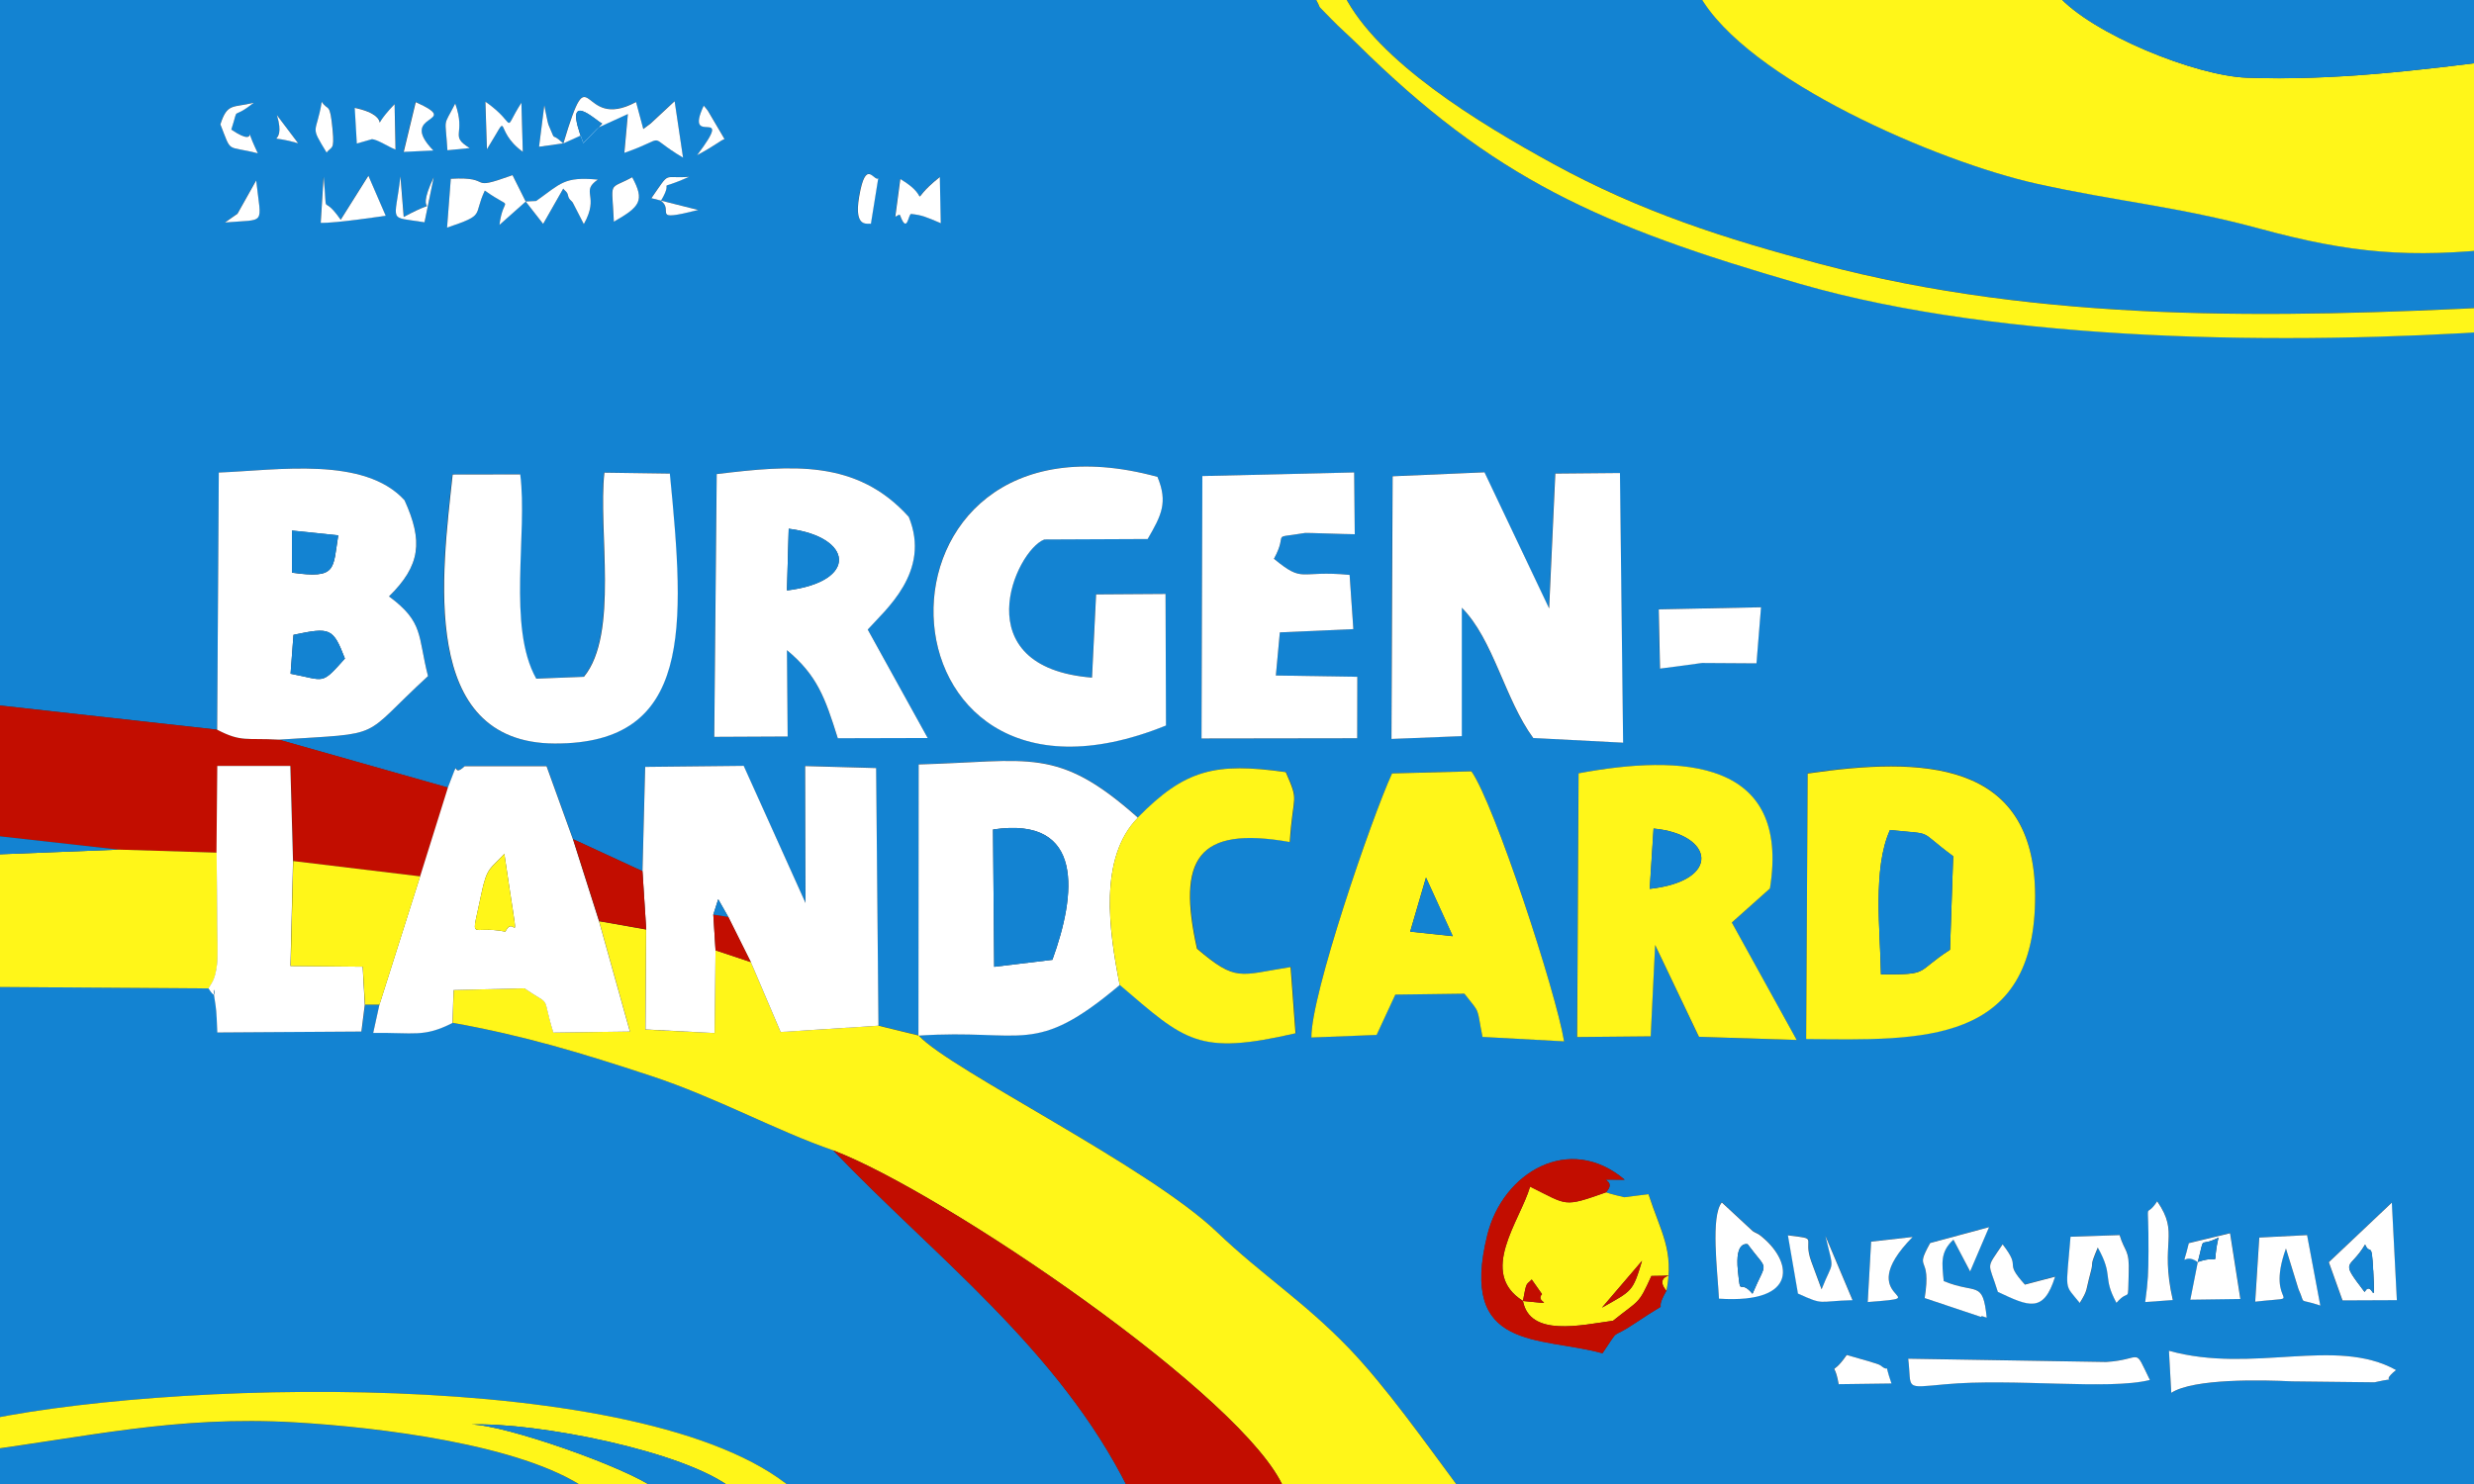
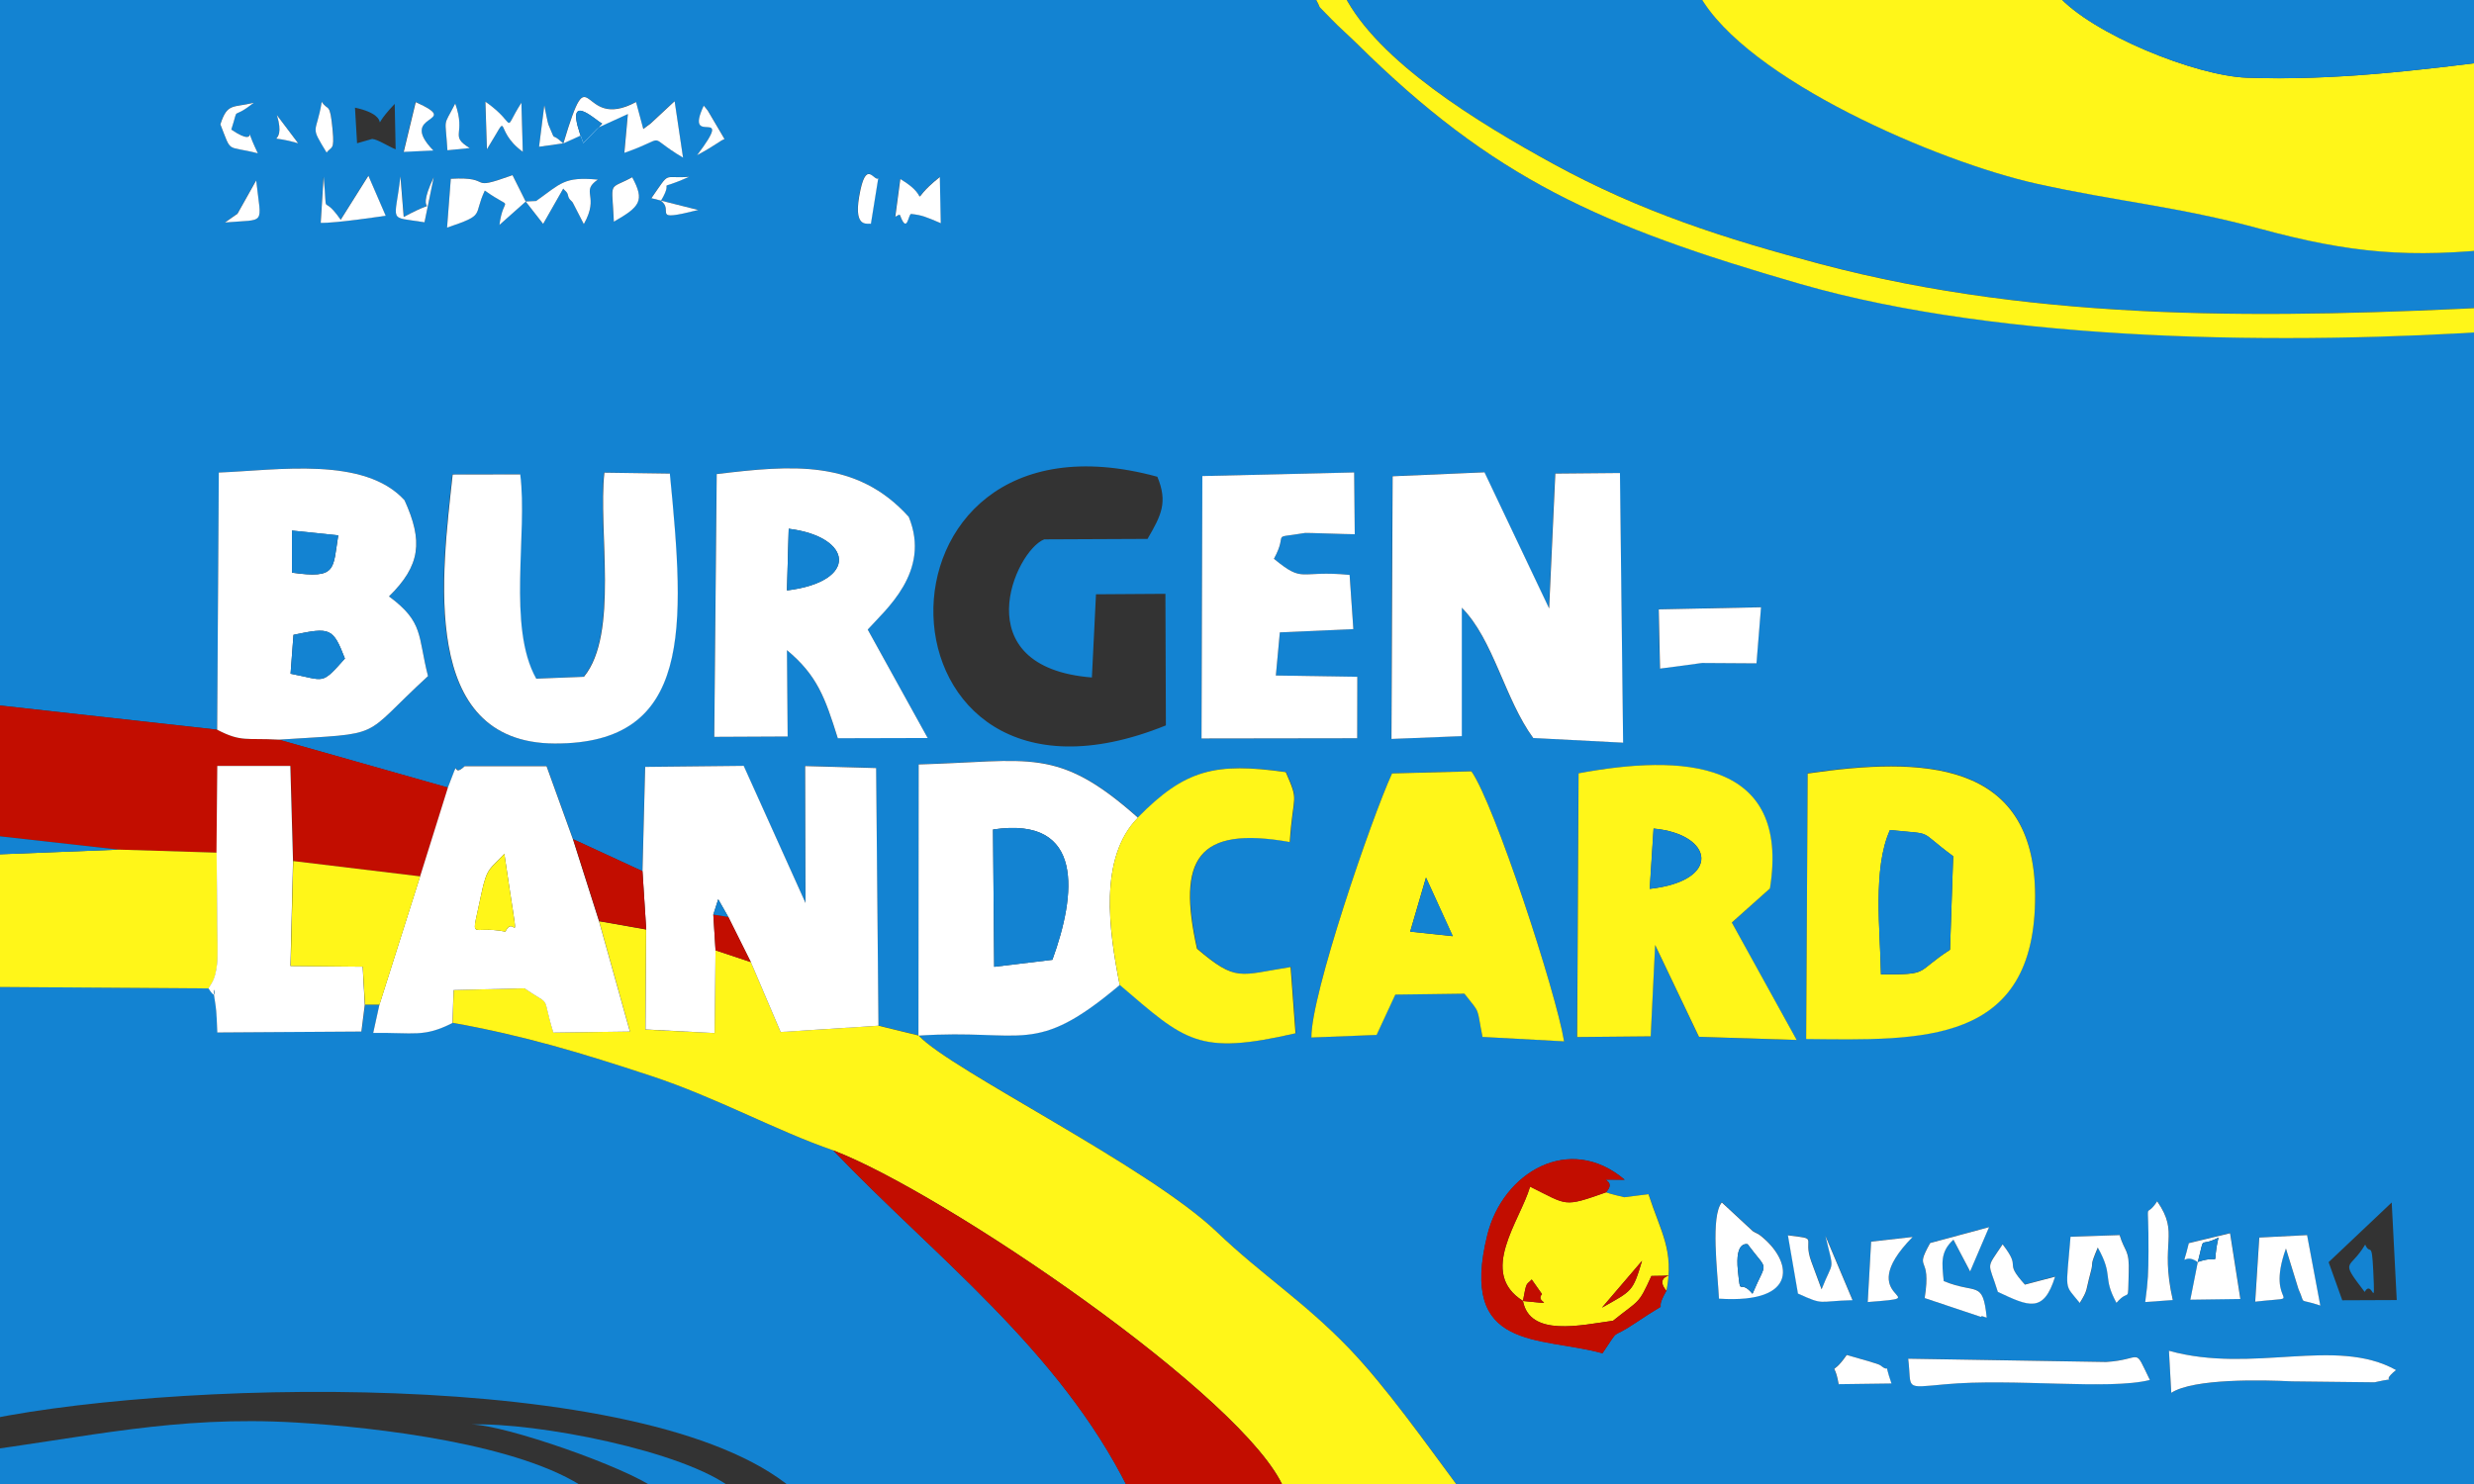
<svg xmlns="http://www.w3.org/2000/svg" xml:space="preserve" version="1.1" style="shape-rendering:geometricPrecision; text-rendering:geometricPrecision; image-rendering:optimizeQuality; fill-rule:evenodd; clip-rule:evenodd" viewBox="0 0 21.167 12.7">
  <rect x="0" y="0" width="21.167" height="12.7" fill="#333333" stroke="none" />
  <defs>
    <style type="text/css">
   
    .fil0 {fill:#1383D2}
    .fil3 {fill:#C20D00}
    .fil1 {fill:#FFF619}
    .fil2 {fill:white}
   
  </style>
  </defs>
  <g id="Ebene_x0020_1">
    <g id="_1978332486976">
      <path class="fil0" d="M18.577 11.92l-0.02 -0.36c0.717,0.2 1.426,-0.123 1.943,0.165 -0.163,0.132 0.073,0.046 -0.185,0.105l-0.705 -0.008c-0.252,-0.013 -0.844,-0.025 -1.033,0.098zm-2.251 -0.293l1.693 0.028c0.324,-0.02 0.231,-0.14 0.375,0.154 -0.352,0.089 -1.169,-0.017 -1.752,0.037 -0.361,0.033 -0.283,0.044 -0.316,-0.219zm-0.527 -0.032l0.203 0.058c0.016,0.007 0.07,0.019 0.085,0.031 0.097,0.08 0.02,-0.065 0.094,0.155l-0.452 0.006c-0.04,-0.235 -0.081,-0.033 0.069,-0.25zm2.658 -1.316c0.196,0.284 0.019,0.341 0.134,0.846l-0.236 0.017c0.024,-0.185 0.026,-0.252 0.028,-0.434 0.003,-0.506 -0.039,-0.253 0.075,-0.429zm1.467 0.522l0.539 -0.51 0.043 0.835 -0.466 0.002 -0.117 -0.327zm-2.79 -0.153c0.173,0.224 -0.002,0.131 0.19,0.344l0.259 -0.068c-0.097,0.316 -0.226,0.254 -0.49,0.13 -0.082,-0.266 -0.108,-0.185 0.041,-0.407zm1.67 0.151c-0.131,-0.095 -0.138,0.095 -0.076,-0.162l0.353 -0.085 0.088 0.563 -0.428 0.006 0.064 -0.323zm0.49 0.34l0.035 -0.549 0.409 -0.021 0.113 0.603c-0.201,-0.068 -0.12,0.005 -0.187,-0.141l-0.107 -0.347c-0.187,0.521 0.209,0.402 -0.264,0.455zm-1.499 0.011c-0.137,-0.171 -0.118,-0.083 -0.079,-0.567l0.42 -0.014c0.045,0.15 0.085,0.119 0.078,0.323 -0.01,0.284 0.01,0.122 -0.105,0.257 -0.125,-0.228 -0.021,-0.223 -0.159,-0.472 -0.077,0.184 -0.031,0.099 -0.061,0.212 -0.045,0.165 -0.019,0.143 -0.093,0.262zm-1.815 -0.008l0.029 -0.517 0.355 -0.04c-0.547,0.557 0.249,0.508 -0.384,0.557zm0.65 -0.179c0.282,0.116 0.334,-0.013 0.367,0.312 -0.017,-0.001 -0.043,-0.021 -0.05,-0.006l-0.481 -0.161c0.062,-0.391 -0.096,-0.216 0.047,-0.471l0.504 -0.136 -0.162 0.379 -0.143 -0.272c-0.114,0.106 -0.098,0.2 -0.083,0.355zm-1.332 -0.393c0.276,0.034 0.121,0.008 0.2,0.224l0.088 0.238c0.102,-0.261 0.11,-0.133 0.033,-0.457l0.232 0.55c-0.304,0.008 -0.238,0.047 -0.466,-0.056l-0.086 -0.499zm-0.566 -0.282l0.263 0.244c0.018,0.013 0.043,0.021 0.06,0.034 0.279,0.214 0.348,0.591 -0.348,0.545 -0.013,-0.233 -0.073,-0.709 0.025,-0.824zm-0.474 0.758c-0.137,0.236 0.093,0.034 -0.266,0.276 -0.232,0.156 -0.117,0.017 -0.281,0.259 -0.537,-0.149 -1.233,-0.014 -0.985,-1.014 0.132,-0.533 0.702,-0.873 1.175,-0.471 -0.318,0.001 -0.042,-0.021 -0.16,0.108 0.023,0.01 0.154,0.042 0.157,0.042l0.207 -0.026c0.107,0.327 0.221,0.481 0.154,0.827zm-2.48 -2.19l-0.558 0.022c-0.005,-0.362 0.513,-1.873 0.69,-2.26l0.679 -0.018c0.194,0.273 0.723,1.885 0.793,2.311l-0.698 -0.038c-0.053,-0.264 -0.012,-0.189 -0.155,-0.37l-0.592 0.008 -0.16 0.345zm3.675 0.034l0.013 -2.273c0.972,-0.142 1.942,-0.123 1.946,1.043 0.005,1.287 -0.978,1.24 -1.959,1.229zm-0.637 -0.995l0.555 1.005 -0.836 -0.027 -0.375 -0.786 -0.038 0.782 -0.629 0.006 0.012 -2.257c0.879,-0.164 1.816,-0.124 1.637,0.987l-0.326 0.291zm-5.236 0.533c-0.736,0.62 -0.821,0.372 -1.721,0.433l0.002 -2.321c0.951,-0.026 1.185,-0.159 1.876,0.456 0.405,-0.413 0.663,-0.474 1.267,-0.389 0.117,0.268 0.061,0.171 0.034,0.598 -0.793,-0.14 -0.964,0.145 -0.794,0.913 0.339,0.289 0.36,0.227 0.801,0.157l0.042 0.567c-0.837,0.192 -0.941,0.067 -1.504,-0.414zm-3.852 -4.376c0.13,1.322 0.194,2.315 -0.986,2.31 -1.164,-0.005 -0.963,-1.46 -0.872,-2.302l0.578 -0.001c0.065,0.503 -0.113,1.303 0.137,1.748l0.408 -0.016c0.301,-0.366 0.12,-1.255 0.175,-1.747l0.558 0.008zm8.463 1.162l0.875 -0.018 -0.04 0.48 -0.466 -0.003 -0.359 0.048 -0.011 -0.506zm-1.686 1.085l-0.602 0.024 0.01 -2.248 0.786 -0.034 0.553 1.165 0.053 -1.154 0.553 -0.005 0.027 2.308 -0.769 -0.04c-0.244,-0.333 -0.341,-0.846 -0.613,-1.117l0 1.101zm-6.374 -2.243c0.641,-0.077 1.199,-0.128 1.643,0.366 0.194,0.471 -0.203,0.798 -0.351,0.965l0.513 0.928 -0.769 0.002c-0.109,-0.348 -0.176,-0.538 -0.435,-0.754l0.006 0.739 -0.628 0.003 0.021 -2.249zm4.768 0.726c0.263,0.214 0.206,0.095 0.648,0.138l0.032 0.464 -0.629 0.028 -0.034 0.369 0.697 0.011 -0.001 0.526 -1.332 0.002 0.007 -2.246 1.299 -0.031 0.005 0.529c-0.076,-0 -0.415,-0.013 -0.424,-0.011 -0.316,0.053 -0.134,-0.02 -0.268,0.222zm-0.924 1.426c-2.587,1.048 -2.692,-2.844 -0.073,-2.128 0.091,0.219 0.034,0.329 -0.084,0.532l-0.884 0.004c-0.248,0.096 -0.691,1.094 0.408,1.182l0.035 -0.712 0.594 -0.004 0.004 1.126zm-6.521 -4.352c0.374,-0.203 0.067,0.058 0.257,-0.34l-0.079 0.385c-0.319,-0.05 -0.251,0.013 -0.205,-0.393l0.028 0.348zm-0.686 -0.344c0.037,0.388 -0.027,0.119 0.146,0.368l0.237 -0.377 0.148 0.342c-0.011,0.002 -0.434,0.066 -0.556,0.061l0.025 -0.394zm-0.577 0.031c0.043,0.393 0.091,0.329 -0.267,0.36l0.107 -0.075 0.16 -0.285zm5.857 0.366c-0.131,-0.056 -0.158,-0.068 -0.253,-0.079 -0.026,-0.003 -0.033,0.18 -0.095,0.012 -0.005,-0.015 -0.029,0.009 -0.042,0.012l0.043 -0.323c0.298,0.174 0.032,0.226 0.338,-0.017l0.008 0.395zm-2.797 -0.013c-0.017,-0.362 -0.053,-0.266 0.157,-0.38 0.11,0.2 0.068,0.252 -0.157,0.38zm2.199 0.02c-0.012,-0.017 -0.151,0.057 -0.101,-0.236 0.058,-0.333 0.126,-0.125 0.163,-0.155l-0.063 0.391zm-1.878 -0.221c0.169,-0.241 0.091,-0.164 0.323,-0.183 -0.321,0.143 -0.113,-0.009 -0.241,0.205 0.118,0.088 -0.101,0.184 0.319,0.079l-0.401 -0.101zm-1.074 0.029l0.089 -0.004c0.214,-0.151 0.237,-0.21 0.528,-0.183 -0.154,0.106 0.019,0.134 -0.12,0.381 -0.003,-0.005 -0.088,-0.173 -0.095,-0.185 -0.008,-0.014 -0.034,-0.025 -0.04,-0.06 -0.006,-0.035 -0.029,-0.04 -0.041,-0.059l-0.172 0.302 -0.149 -0.191zm0 0l-0.225 0.2c0.035,-0.273 0.136,-0.108 -0.125,-0.294 -0.104,0.22 0.014,0.203 -0.323,0.317l0.032 -0.418c0.384,-0.022 0.123,0.115 0.528,-0.031l0.113 0.226zm0.321 -0.497l-0.207 0.029 0.045 -0.354c0.004,0.019 0.029,0.15 0.035,0.164 0.075,0.173 0.009,0.048 0.127,0.162zm-2.268 -0.002c-0.344,-0.096 -0.09,0.061 -0.182,-0.241l0.182 0.241zm1.602 -0.355c0.286,0.2 0.136,0.278 0.308,0.009l0.012 0.42c-0.265,-0.19 -0.087,-0.377 -0.308,-0.02l-0.013 -0.409zm-0.325 0.415c-0.018,-0.299 -0.041,-0.188 0.067,-0.4 0.095,0.271 -0.056,0.271 0.124,0.381l-0.191 0.019zm-0.792 -0.364c0.383,0.082 0.07,0.253 0.341,-0.032l0.008 0.389c-0.062,-0.025 -0.152,-0.085 -0.201,-0.089l-0.129 0.037 -0.018 -0.306zm-0.241 0.383c-0.147,-0.241 -0.09,-0.147 -0.041,-0.434 0.053,0.086 0.07,-0.007 0.093,0.244 0.016,0.175 -0.01,0.135 -0.051,0.19zm3.171 0.022c0.336,-0.448 -0.12,-0.048 0.056,-0.423 0.012,0.014 0.029,0.035 0.035,0.043l0.143 0.243c-0.037,0.013 -0.081,0.056 -0.233,0.137zm-1.147 -0.1c0.242,-0.808 0.132,-0.09 0.622,-0.355l0.062 0.231c0.021,-0.016 0.049,-0.036 0.064,-0.048l0.204 -0.19 0.072 0.483c-0.34,-0.199 -0.102,-0.178 -0.502,-0.041l0.03 -0.332 -0.553 0.252zm-1.263 -0.354c0.416,0.187 -0.168,0.086 0.151,0.414l-0.255 0.012 0.103 -0.427zm-1.671 0.19c0.059,-0.185 0.108,-0.139 0.285,-0.184 -0.205,0.164 -0.118,0.005 -0.192,0.23 0.287,0.194 0.057,-0.156 0.227,0.203 -0.277,-0.071 -0.22,0.008 -0.321,-0.249zm-2.139 4.947l2.112 0.235 0.014 -2.2c0.505,-0.021 1.244,-0.142 1.589,0.237 0.161,0.351 0.137,0.558 -0.133,0.823 0.3,0.222 0.245,0.335 0.334,0.682 -0.594,0.545 -0.347,0.484 -1.276,0.544l1.446 0.41c0.122,-0.315 0.019,-0.064 0.145,-0.185l0.7 0 0.226 0.626 0.593 0.274 0.023 -0.893 0.842 -0.009 0.53 1.174 -0.003 -1.173 0.607 0.017 0.02 2.205 0.343 0.084c0.274,0.295 1.964,1.119 2.553,1.682 0.386,0.37 0.742,0.594 1.125,0.99 0.325,0.337 0.656,0.808 0.952,1.208l8.931 0 0 -9.912c-1.835,0.123 -4.269,0.105 -6.022,-0.401 -1.714,-0.495 -2.625,-0.902 -3.791,-2.057 -0.066,-0.066 -0.153,-0.142 -0.216,-0.207 -0.166,-0.174 -0.057,-0.045 -0.155,-0.207l-11.491 0 0 6.052z" />
      <path class="fil0" d="M-0.254 12.18c1.581,-0.369 5.78,-0.5 7.035,0.562l2.873 0c-0.595,-1.196 -1.661,-1.992 -2.525,-2.897 -0.479,-0.164 -1.002,-0.454 -1.561,-0.638 -0.595,-0.196 -1.075,-0.341 -1.696,-0.454 -0.247,0.125 -0.328,0.08 -0.678,0.085l0.053 -0.241 -0.124 0 -0.029 0.23 -1.233 0.008c-0.003,-0.059 -0.006,-0.179 -0.015,-0.234 -0.05,-0.294 0.044,0.026 -0.06,-0.143l-2.04 -0.014 0 3.735z" />
      <path class="fil0" d="M21.421 2.625l0 -0.503c-0.803,0.089 -1.311,0.045 -2.087,-0.166 -0.699,-0.19 -1.223,-0.234 -1.905,-0.384 -0.846,-0.187 -2.486,-0.892 -2.89,-1.615l-3.039 0c0.287,0.564 1.14,1.09 1.79,1.445 0.747,0.408 1.466,0.64 2.286,0.857 1.894,0.502 3.881,0.465 5.845,0.365z" />
      <path class="fil1" d="M3.872 8.753c0.621,0.112 1.101,0.258 1.696,0.454 0.559,0.184 1.082,0.474 1.561,0.638 0.938,0.357 3.539,2.122 3.858,2.897l1.502 0c-0.296,-0.399 -0.628,-0.871 -0.952,-1.208 -0.383,-0.397 -0.739,-0.621 -1.125,-0.99 -0.588,-0.563 -2.279,-1.387 -2.553,-1.682l-0.343 -0.084 -0.837 0.054 -0.255 -0.598 -0.302 -0.101 -0.008 0.708 -0.592 -0.03 0.006 -0.856 -0.402 -0.071 0.264 0.944 -0.655 0.009c-0.105,-0.343 -0.001,-0.212 -0.248,-0.379l-0.605 0.015 -0.01 0.282z" />
      <path class="fil1" d="M21.421 2.122l0 -1.612c-0.736,0.093 -1.45,0.181 -2.197,0.155 -0.437,-0.016 -1.326,-0.373 -1.62,-0.707l-3.065 0c0.404,0.723 2.044,1.428 2.89,1.615 0.681,0.151 1.206,0.194 1.905,0.384 0.777,0.211 1.284,0.255 2.087,0.166z" />
      <polygon class="fil2" points="5.497,7.456 5.529,7.954 5.523,8.81 6.114,8.841 6.122,8.133 6.103,7.827 6.145,7.696 6.231,7.847 6.424,8.234 6.679,8.832 7.516,8.778 7.496,6.573 6.889,6.556 6.892,7.728 6.363,6.554 5.52,6.563 " />
      <path class="fil2" d="M12.505 5.199c0.272,0.271 0.369,0.784 0.613,1.117l0.769 0.04 -0.027 -2.308 -0.553 0.005 -0.053 1.154 -0.553 -1.165 -0.786 0.034 -0.01 2.248 0.602 -0.024 -0 -1.101z" />
      <path class="fil3" d="M-0.254 7.129l1.267 0.142 0.841 0.026 0.007 -0.742 0.625 0 0.023 0.814 1.086 0.131 0.238 -0.76 -1.446 -0.41c-0.281,-0.016 -0.32,0.023 -0.528,-0.085l-2.112 -0.235 0 1.119z" />
      <path class="fil2" d="M2.511 5.433c0.315,-0.066 0.338,-0.06 0.44,0.203 -0.207,0.231 -0.165,0.186 -0.465,0.13l0.025 -0.333zm-0.013 -0.892l0.396 0.041c-0.047,0.289 -0.009,0.374 -0.396,0.319l0 -0.36zm-0.64 1.704c0.208,0.108 0.247,0.069 0.528,0.085 0.929,-0.06 0.682,0.001 1.276,-0.544 -0.089,-0.347 -0.034,-0.46 -0.334,-0.682 0.27,-0.265 0.293,-0.472 0.133,-0.823 -0.344,-0.378 -1.084,-0.257 -1.589,-0.237l-0.014 2.2z" />
      <path class="fil1" d="M16.093 8.338c-0.005,-0.366 -0.073,-0.903 0.077,-1.234 0.395,0.041 0.223,-0.01 0.541,0.224l-0.027 0.8c-0.308,0.199 -0.162,0.212 -0.591,0.211zm-0.64 0.554c0.982,0.01 1.964,0.058 1.959,-1.229 -0.004,-1.166 -0.974,-1.185 -1.946,-1.043l-0.013 2.273z" />
      <path class="fil1" d="M14.148 7.091c0.513,0.047 0.587,0.447 -0.033,0.516l0.033 -0.516zm0.995 0.514c0.179,-1.111 -0.757,-1.151 -1.637,-0.987l-0.012 2.257 0.629 -0.006 0.038 -0.782 0.375 0.786 0.836 0.027 -0.555 -1.005 0.326 -0.291z" />
      <path class="fil2" d="M6.748 4.525c0.551,0.069 0.6,0.453 -0.015,0.528l0.015 -0.528zm-0.637 1.781l0.628 -0.003 -0.006 -0.739c0.259,0.216 0.326,0.406 0.435,0.754l0.769 -0.002 -0.513 -0.928c0.148,-0.167 0.545,-0.494 0.351,-0.965 -0.445,-0.494 -1.002,-0.443 -1.643,-0.366l-0.021 2.249z" />
      <path class="fil2" d="M8.496 7.099c0.792,-0.118 0.709,0.564 0.508,1.115l-0.498 0.06 -0.01 -1.175zm-0.637 1.764c0.9,-0.061 0.986,0.187 1.721,-0.433 -0.093,-0.469 -0.181,-1.09 0.156,-1.432 -0.691,-0.615 -0.925,-0.482 -1.876,-0.456l-0.002 2.321z" />
      <path class="fil1" d="M12.201 7.511l0.228 0.501 -0.364 -0.039 0.135 -0.462zm-0.264 1.001l0.592 -0.008c0.143,0.181 0.102,0.106 0.155,0.37l0.698 0.038c-0.07,-0.426 -0.599,-2.038 -0.793,-2.311l-0.679 0.018c-0.177,0.387 -0.695,1.898 -0.69,2.26l0.558 -0.022 0.16 -0.345z" />
-       <path class="fil2" d="M9.976 6.209l-0.004 -1.126 -0.594 0.004 -0.035 0.712c-1.099,-0.088 -0.656,-1.087 -0.408,-1.182l0.884 -0.004c0.118,-0.203 0.175,-0.313 0.084,-0.532 -2.619,-0.716 -2.514,3.177 0.073,2.128z" />
      <path class="fil2" d="M4.324 7.973c-0.306,-0.063 -0.295,0.116 -0.207,-0.317 0.05,-0.243 0.078,-0.215 0.198,-0.349 0.142,0.967 0.097,0.485 0.009,0.666zm-0.492 -1.232l-0.238 0.76 -0.348 1.098 -0.053 0.241c0.35,-0.005 0.431,0.04 0.678,-0.085l0.01 -0.282 0.605 -0.015c0.247,0.168 0.142,0.036 0.248,0.379l0.655 -0.009 -0.264 -0.944 -0.223 -0.701 -0.226 -0.626 -0.7 0c-0.127,0.121 -0.024,-0.13 -0.145,0.185z" />
      <path class="fil2" d="M5.729 4.053l-0.558 -0.008c-0.055,0.492 0.126,1.38 -0.175,1.747l-0.408 0.016c-0.25,-0.444 -0.072,-1.244 -0.137,-1.748l-0.578 0.001c-0.091,0.842 -0.292,2.297 0.872,2.302 1.18,0.005 1.116,-0.988 0.986,-2.31z" />
      <path class="fil3" d="M9.654 12.742l1.333 0c-0.32,-0.775 -2.921,-2.54 -3.858,-2.897 0.864,0.906 1.93,1.701 2.525,2.897z" />
      <path class="fil2" d="M10.899 4.783c0.133,-0.242 -0.048,-0.169 0.268,-0.222 0.009,-0.002 0.348,0.011 0.424,0.011l-0.005 -0.529 -1.299 0.031 -0.007 2.246 1.332 -0.002 0.001 -0.526 -0.697 -0.011 0.034 -0.369 0.629 -0.028 -0.032 -0.464c-0.442,-0.043 -0.385,0.077 -0.648,-0.138z" />
      <path class="fil1" d="M-0.254 8.445l2.04 0.014c0.02,-0.042 0.055,-0.062 0.072,-0.202 0.008,-0.07 0.002,-0.259 0.002,-0.339 -0.002,-0.207 -0.003,-0.414 -0.005,-0.621l-0.841 -0.026 -1.267 0.05 0 1.124z" />
      <path class="fil0" d="M-0.254 12.429l0 0.314 5.27 0c-0.552,-0.383 -1.788,-0.528 -2.486,-0.569 -1.032,-0.061 -1.789,0.128 -2.784,0.256z" />
      <path class="fil1" d="M9.736 6.997c-0.337,0.341 -0.248,0.963 -0.156,1.432 0.563,0.481 0.668,0.606 1.504,0.414l-0.042 -0.567c-0.44,0.069 -0.462,0.131 -0.801,-0.157 -0.17,-0.767 0.001,-1.053 0.794,-0.913 0.028,-0.427 0.083,-0.33 -0.034,-0.598 -0.604,-0.085 -0.862,-0.024 -1.267,0.389z" />
      <path class="fil0" d="M21.421 0.51l0 -0.552 -3.817 0c0.294,0.334 1.183,0.692 1.62,0.707 0.747,0.027 1.461,-0.062 2.197,-0.155z" />
      <path class="fil1" d="M21.421 2.83l0 -0.205c-1.965,0.1 -3.951,0.137 -5.845,-0.365 -0.82,-0.217 -1.54,-0.449 -2.286,-0.857 -0.649,-0.355 -1.503,-0.88 -1.79,-1.445l-0.263 0c0.098,0.162 -0.011,0.034 0.155,0.207 0.063,0.066 0.15,0.141 0.216,0.207 1.166,1.154 2.077,1.562 3.791,2.057 1.753,0.506 4.188,0.524 6.022,0.401z" />
-       <path class="fil1" d="M-0.254 12.18l0 0.249c0.995,-0.128 1.752,-0.317 2.784,-0.256 0.698,0.041 1.934,0.186 2.486,0.569l0.593 0c-0.247,-0.184 -1.293,-0.55 -1.577,-0.551 0.551,-0.02 1.828,0.226 2.235,0.551l0.514 0c-1.255,-1.062 -5.454,-0.931 -7.035,-0.562z" />
      <path class="fil2" d="M1.853 7.297c0.003,0.207 0.003,0.414 0.005,0.621 0.001,0.081 0.007,0.269 -0.002,0.339 -0.017,0.14 -0.052,0.16 -0.072,0.202 0.104,0.169 0.01,-0.152 0.06,0.143 0.009,0.054 0.013,0.175 0.015,0.234l1.233 -0.008 0.029 -0.23 -0.018 -0.325 -0.618 -0.006 0.022 -0.898 -0.023 -0.814 -0.625 0 -0.007 0.742z" />
      <path class="fil1" d="M13.03 11.134c0.032,-0.177 0.028,-0.132 0.075,-0.184l0.088 0.125c-0.071,0.077 0.166,0.091 -0.163,0.059zm1.019 -0.344c-0.081,0.27 -0.084,0.254 -0.343,0.401l0.343 -0.401zm-1.019 0.344c0.059,0.311 0.497,0.207 0.771,0.169 0.228,-0.183 0.215,-0.133 0.328,-0.383 0.348,0 -0.015,-0.045 0.129,0.127 0.067,-0.346 -0.048,-0.5 -0.154,-0.827l-0.207 0.026c-0.004,-0 -0.134,-0.032 -0.157,-0.042 -0.368,0.13 -0.324,0.111 -0.649,-0.049 -0.087,0.296 -0.446,0.737 -0.061,0.978z" />
      <polygon class="fil1" points="3.123,8.598 3.247,8.598 3.595,7.5 2.509,7.369 2.487,8.267 3.104,8.273 " />
      <path class="fil3" d="M14.258 11.047c-0.144,-0.171 0.219,-0.127 -0.129,-0.127 -0.113,0.25 -0.101,0.199 -0.328,0.383 -0.274,0.037 -0.712,0.142 -0.771,-0.169 -0.385,-0.242 -0.025,-0.682 0.061,-0.978 0.325,0.16 0.28,0.179 0.649,0.049 0.118,-0.129 -0.158,-0.108 0.16,-0.108 -0.473,-0.403 -1.042,-0.063 -1.175,0.471 -0.248,1 0.448,0.866 0.985,1.014 0.164,-0.242 0.05,-0.103 0.281,-0.259 0.36,-0.242 0.129,-0.04 0.266,-0.276z" />
      <path class="fil0" d="M16.093 8.338c0.43,0.001 0.284,-0.012 0.591,-0.211l0.027 -0.8c-0.318,-0.234 -0.145,-0.183 -0.541,-0.224 -0.15,0.331 -0.083,0.868 -0.077,1.234z" />
      <path class="fil0" d="M8.506 8.274l0.498 -0.06c0.201,-0.551 0.285,-1.233 -0.508,-1.115l0.01 1.175z" />
      <polygon class="fil2" points="14.203,5.722 14.562,5.674 15.028,5.677 15.067,5.197 14.192,5.215 " />
      <path class="fil2" d="M18.394 11.81c-0.144,-0.294 -0.052,-0.174 -0.375,-0.154l-1.693 -0.028c0.033,0.263 -0.045,0.252 0.316,0.219 0.583,-0.054 1.4,0.052 1.752,-0.037z" />
      <path class="fil2" d="M20.315 11.83c0.258,-0.058 0.021,0.027 0.185,-0.105 -0.516,-0.288 -1.226,0.035 -1.943,-0.165l0.02 0.36c0.189,-0.124 0.781,-0.111 1.033,-0.098l0.705 0.008z" />
      <path class="fil0" d="M5.61 12.742l0.657 0c-0.407,-0.325 -1.684,-0.571 -2.235,-0.551 0.284,0.001 1.33,0.367 1.577,0.551z" />
      <polygon class="fil3" points="5.127,7.883 5.529,7.954 5.497,7.456 4.904,7.182 " />
      <path class="fil2" d="M14.994 11.072c-0.117,-0.138 -0.1,0.046 -0.125,-0.199 -0.026,-0.26 0.082,-0.223 0.083,-0.225 0.183,0.246 0.167,0.127 0.042,0.424zm-0.262 -0.782c-0.098,0.116 -0.037,0.591 -0.025,0.824 0.696,0.046 0.628,-0.331 0.348,-0.545 -0.017,-0.013 -0.043,-0.021 -0.06,-0.034l-0.263 -0.244z" />
-       <path class="fil2" d="M20.305 10.872c0.019,0.379 -0.005,0.064 -0.074,0.185 -0.22,-0.289 -0.128,-0.181 0.004,-0.406 0.043,0.1 0.056,-0.046 0.069,0.221zm-0.264 0.257l0.466 -0.002 -0.043 -0.835 -0.539 0.51 0.117 0.327z" />
      <path class="fil2" d="M19.294 11.14c0.473,-0.054 0.077,0.065 0.264,-0.455l0.107 0.347c0.067,0.146 -0.014,0.073 0.187,0.141l-0.113 -0.603 -0.409 0.021 -0.035 0.549z" />
      <path class="fil2" d="M16.63 10.964c-0.015,-0.155 -0.031,-0.249 0.083,-0.355l0.143 0.272 0.162 -0.379 -0.504 0.136c-0.143,0.256 0.015,0.081 -0.047,0.471l0.481 0.161c0.006,-0.015 0.033,0.005 0.05,0.006 -0.034,-0.325 -0.085,-0.196 -0.367,-0.312z" />
      <path class="fil2" d="M17.949 10.678c0.138,0.249 0.035,0.244 0.159,0.472 0.116,-0.135 0.096,0.028 0.105,-0.257 0.007,-0.204 -0.033,-0.173 -0.078,-0.323l-0.42 0.014c-0.039,0.484 -0.058,0.396 0.079,0.567 0.073,-0.119 0.048,-0.096 0.093,-0.262 0.031,-0.113 -0.016,-0.028 0.061,-0.212z" />
      <path class="fil2" d="M5.152 1.058l-0.161 0.167c-0.187,-0.484 0.105,-0.192 0.161,-0.167zm-0.333 0.17l0.553 -0.252 -0.03 0.332c0.4,-0.138 0.162,-0.159 0.502,0.041l-0.072 -0.483 -0.204 0.19c-0.015,0.012 -0.043,0.032 -0.064,0.048l-0.062 -0.231c-0.49,0.265 -0.38,-0.453 -0.622,0.355z" />
      <path class="fil2" d="M18.804 10.8c0.066,-0.25 0.001,-0.116 0.177,-0.209 -0.067,0.288 0.046,0.133 -0.177,0.209zm0 0l-0.064 0.323 0.428 -0.006 -0.088 -0.563 -0.353 0.085c-0.061,0.257 -0.055,0.067 0.076,0.162z" />
      <path class="fil0" d="M6.733 5.053c0.616,-0.075 0.567,-0.459 0.015,-0.528l-0.015 0.528z" />
      <path class="fil2" d="M4.498 1.725l-0.113 -0.226c-0.405,0.146 -0.144,0.009 -0.528,0.031l-0.032 0.418c0.337,-0.114 0.219,-0.097 0.323,-0.317 0.261,0.185 0.16,0.021 0.125,0.294l0.225 -0.2z" />
      <path class="fil0" d="M14.114 7.607c0.621,-0.069 0.546,-0.469 0.033,-0.516l-0.033 0.516z" />
      <path class="fil2" d="M15.384 11.071c0.228,0.103 0.162,0.064 0.466,0.056l-0.232 -0.55c0.077,0.323 0.069,0.195 -0.033,0.457l-0.088 -0.238c-0.079,-0.216 0.076,-0.19 -0.2,-0.224l0.086 0.499z" />
      <path class="fil0" d="M2.486 5.766c0.3,0.057 0.258,0.101 0.465,-0.13 -0.102,-0.264 -0.125,-0.269 -0.44,-0.203l-0.025 0.333z" />
      <path class="fil1" d="M4.324 7.973c0.087,-0.181 0.133,0.301 -0.009,-0.666 -0.119,0.135 -0.148,0.106 -0.198,0.349 -0.089,0.432 -0.1,0.254 0.207,0.317z" />
      <path class="fil2" d="M18.457 10.28c-0.114,0.176 -0.072,-0.077 -0.075,0.429 -0.001,0.182 -0.003,0.249 -0.028,0.434l0.236 -0.017c-0.115,-0.505 0.062,-0.562 -0.134,-0.846z" />
      <path class="fil0" d="M2.498 4.9c0.387,0.056 0.349,-0.029 0.396,-0.319l-0.396 -0.041 -0 0.36z" />
      <polygon class="fil0" points="-0.254,7.321 1.013,7.271 -0.254,7.129 " />
      <path class="fil2" d="M17.324 10.993c-0.192,-0.213 -0.017,-0.12 -0.19,-0.344 -0.148,0.222 -0.123,0.14 -0.041,0.407 0.264,0.124 0.392,0.186 0.49,-0.13l-0.259 0.068z" />
      <path class="fil2" d="M15.98 11.143c0.633,-0.049 -0.163,0 0.384,-0.557l-0.355 0.04 -0.029 0.517z" />
      <path class="fil2" d="M7.659 1.855c0.013,-0.003 0.036,-0.027 0.042,-0.012 0.062,0.168 0.07,-0.015 0.095,-0.012 0.095,0.011 0.121,0.023 0.253,0.079l-0.008 -0.395c-0.307,0.244 -0.041,0.192 -0.338,0.017l-0.043 0.323z" />
      <path class="fil2" d="M4.498 1.725l0.149 0.191 0.172 -0.302c0.012,0.019 0.034,0.024 0.041,0.059 0.006,0.035 0.032,0.046 0.04,0.06 0.007,0.012 0.093,0.18 0.095,0.185 0.139,-0.246 -0.034,-0.275 0.12,-0.381 -0.291,-0.027 -0.314,0.032 -0.528,0.183l-0.089 0.004z" />
      <path class="fil2" d="M2.744 1.907c0.122,0.005 0.545,-0.059 0.556,-0.061l-0.148 -0.342 -0.237 0.377c-0.173,-0.249 -0.109,0.02 -0.146,-0.368l-0.025 0.394z" />
-       <path class="fil2" d="M3.054 1.228l0.129 -0.037c0.049,0.004 0.139,0.065 0.201,0.089l-0.008 -0.389c-0.271,0.284 0.042,0.114 -0.341,0.032l0.018 0.306z" />
      <polygon class="fil0" points="12.066,7.973 12.43,8.011 12.201,7.511 " />
      <path class="fil2" d="M16.088 11.685c-0.015,-0.012 -0.069,-0.024 -0.085,-0.031l-0.203 -0.058c-0.15,0.216 -0.109,0.015 -0.069,0.25l0.452 -0.006c-0.075,-0.22 0.003,-0.075 -0.094,-0.155z" />
      <path class="fil2" d="M4.165 1.279c0.221,-0.356 0.043,-0.17 0.308,0.02l-0.012 -0.42c-0.172,0.269 -0.022,0.19 -0.308,-0.009l0.013 0.409z" />
      <polygon class="fil3" points="6.122,8.133 6.424,8.234 6.231,7.847 6.103,7.827 " />
      <path class="fil0" d="M14.952 10.648c-0.001,0.002 -0.11,-0.035 -0.083,0.225 0.025,0.244 0.009,0.061 0.125,0.199 0.125,-0.296 0.14,-0.178 -0.042,-0.424z" />
      <path class="fil2" d="M3.453 1.3l0.255 -0.012c-0.319,-0.328 0.264,-0.227 -0.151,-0.414l-0.103 0.427z" />
      <path class="fil2" d="M5.252 1.897c0.224,-0.128 0.266,-0.179 0.157,-0.38 -0.21,0.114 -0.173,0.017 -0.157,0.38z" />
      <path class="fil2" d="M1.885 1.063c0.101,0.257 0.044,0.178 0.321,0.249 -0.17,-0.359 0.06,-0.009 -0.227,-0.203 0.073,-0.225 -0.013,-0.066 0.192,-0.23 -0.177,0.045 -0.226,-0.001 -0.285,0.184z" />
      <path class="fil0" d="M20.231 11.057c0.069,-0.121 0.092,0.194 0.074,-0.185 -0.013,-0.267 -0.026,-0.121 -0.069,-0.221 -0.132,0.225 -0.225,0.117 -0.004,0.406z" />
      <path class="fil2" d="M7.451 1.917l0.063 -0.391c-0.037,0.03 -0.106,-0.177 -0.163,0.155 -0.051,0.293 0.089,0.22 0.101,0.236z" />
      <path class="fil2" d="M2.795 1.305c0.042,-0.055 0.067,-0.015 0.051,-0.19 -0.023,-0.251 -0.039,-0.159 -0.093,-0.244 -0.048,0.287 -0.106,0.193 0.041,0.434z" />
      <path class="fil2" d="M1.925 1.904c0.357,-0.031 0.31,0.033 0.267,-0.36l-0.16 0.285 -0.107 0.075z" />
      <path class="fil2" d="M3.828 1.286l0.191 -0.019c-0.179,-0.11 -0.028,-0.109 -0.124,-0.381 -0.108,0.212 -0.085,0.101 -0.067,0.4z" />
      <path class="fil2" d="M5.966 1.327c0.152,-0.081 0.196,-0.124 0.233,-0.137l-0.143 -0.243c-0.006,-0.009 -0.023,-0.029 -0.035,-0.043 -0.175,0.375 0.281,-0.025 -0.056,0.423z" />
      <path class="fil2" d="M3.632 1.902l0.079 -0.385c-0.19,0.398 0.118,0.137 -0.257,0.34l-0.028 -0.348c-0.046,0.406 -0.114,0.342 0.205,0.393z" />
      <path class="fil0" d="M4.991 1.224l0.161 -0.167c-0.056,-0.025 -0.349,-0.317 -0.161,0.167z" />
      <path class="fil2" d="M4.819 1.228c-0.118,-0.114 -0.052,0.012 -0.127,-0.162 -0.006,-0.014 -0.031,-0.145 -0.035,-0.164l-0.045 0.354 0.207 -0.029z" />
      <path class="fil3" d="M13.706 11.191c0.258,-0.147 0.262,-0.131 0.343,-0.401l-0.343 0.401z" />
      <path class="fil0" d="M18.804 10.8c0.224,-0.075 0.11,0.08 0.177,-0.209 -0.177,0.093 -0.112,-0.041 -0.177,0.209z" />
      <path class="fil3" d="M13.03 11.134c0.329,0.032 0.092,0.018 0.163,-0.059l-0.088 -0.125c-0.047,0.052 -0.043,0.007 -0.075,0.184z" />
      <path class="fil2" d="M2.551 1.226l-0.182 -0.241c0.093,0.301 -0.161,0.145 0.182,0.241z" />
      <polygon class="fil0" points="6.103,7.827 6.231,7.847 6.145,7.696 " />
      <path class="fil2" d="M5.573 1.696l0.401 0.101c-0.42,0.105 -0.201,0.009 -0.319,-0.079 0.128,-0.214 -0.08,-0.062 0.241,-0.205 -0.232,0.019 -0.154,-0.058 -0.323,0.183z" />
    </g>
  </g>
</svg>